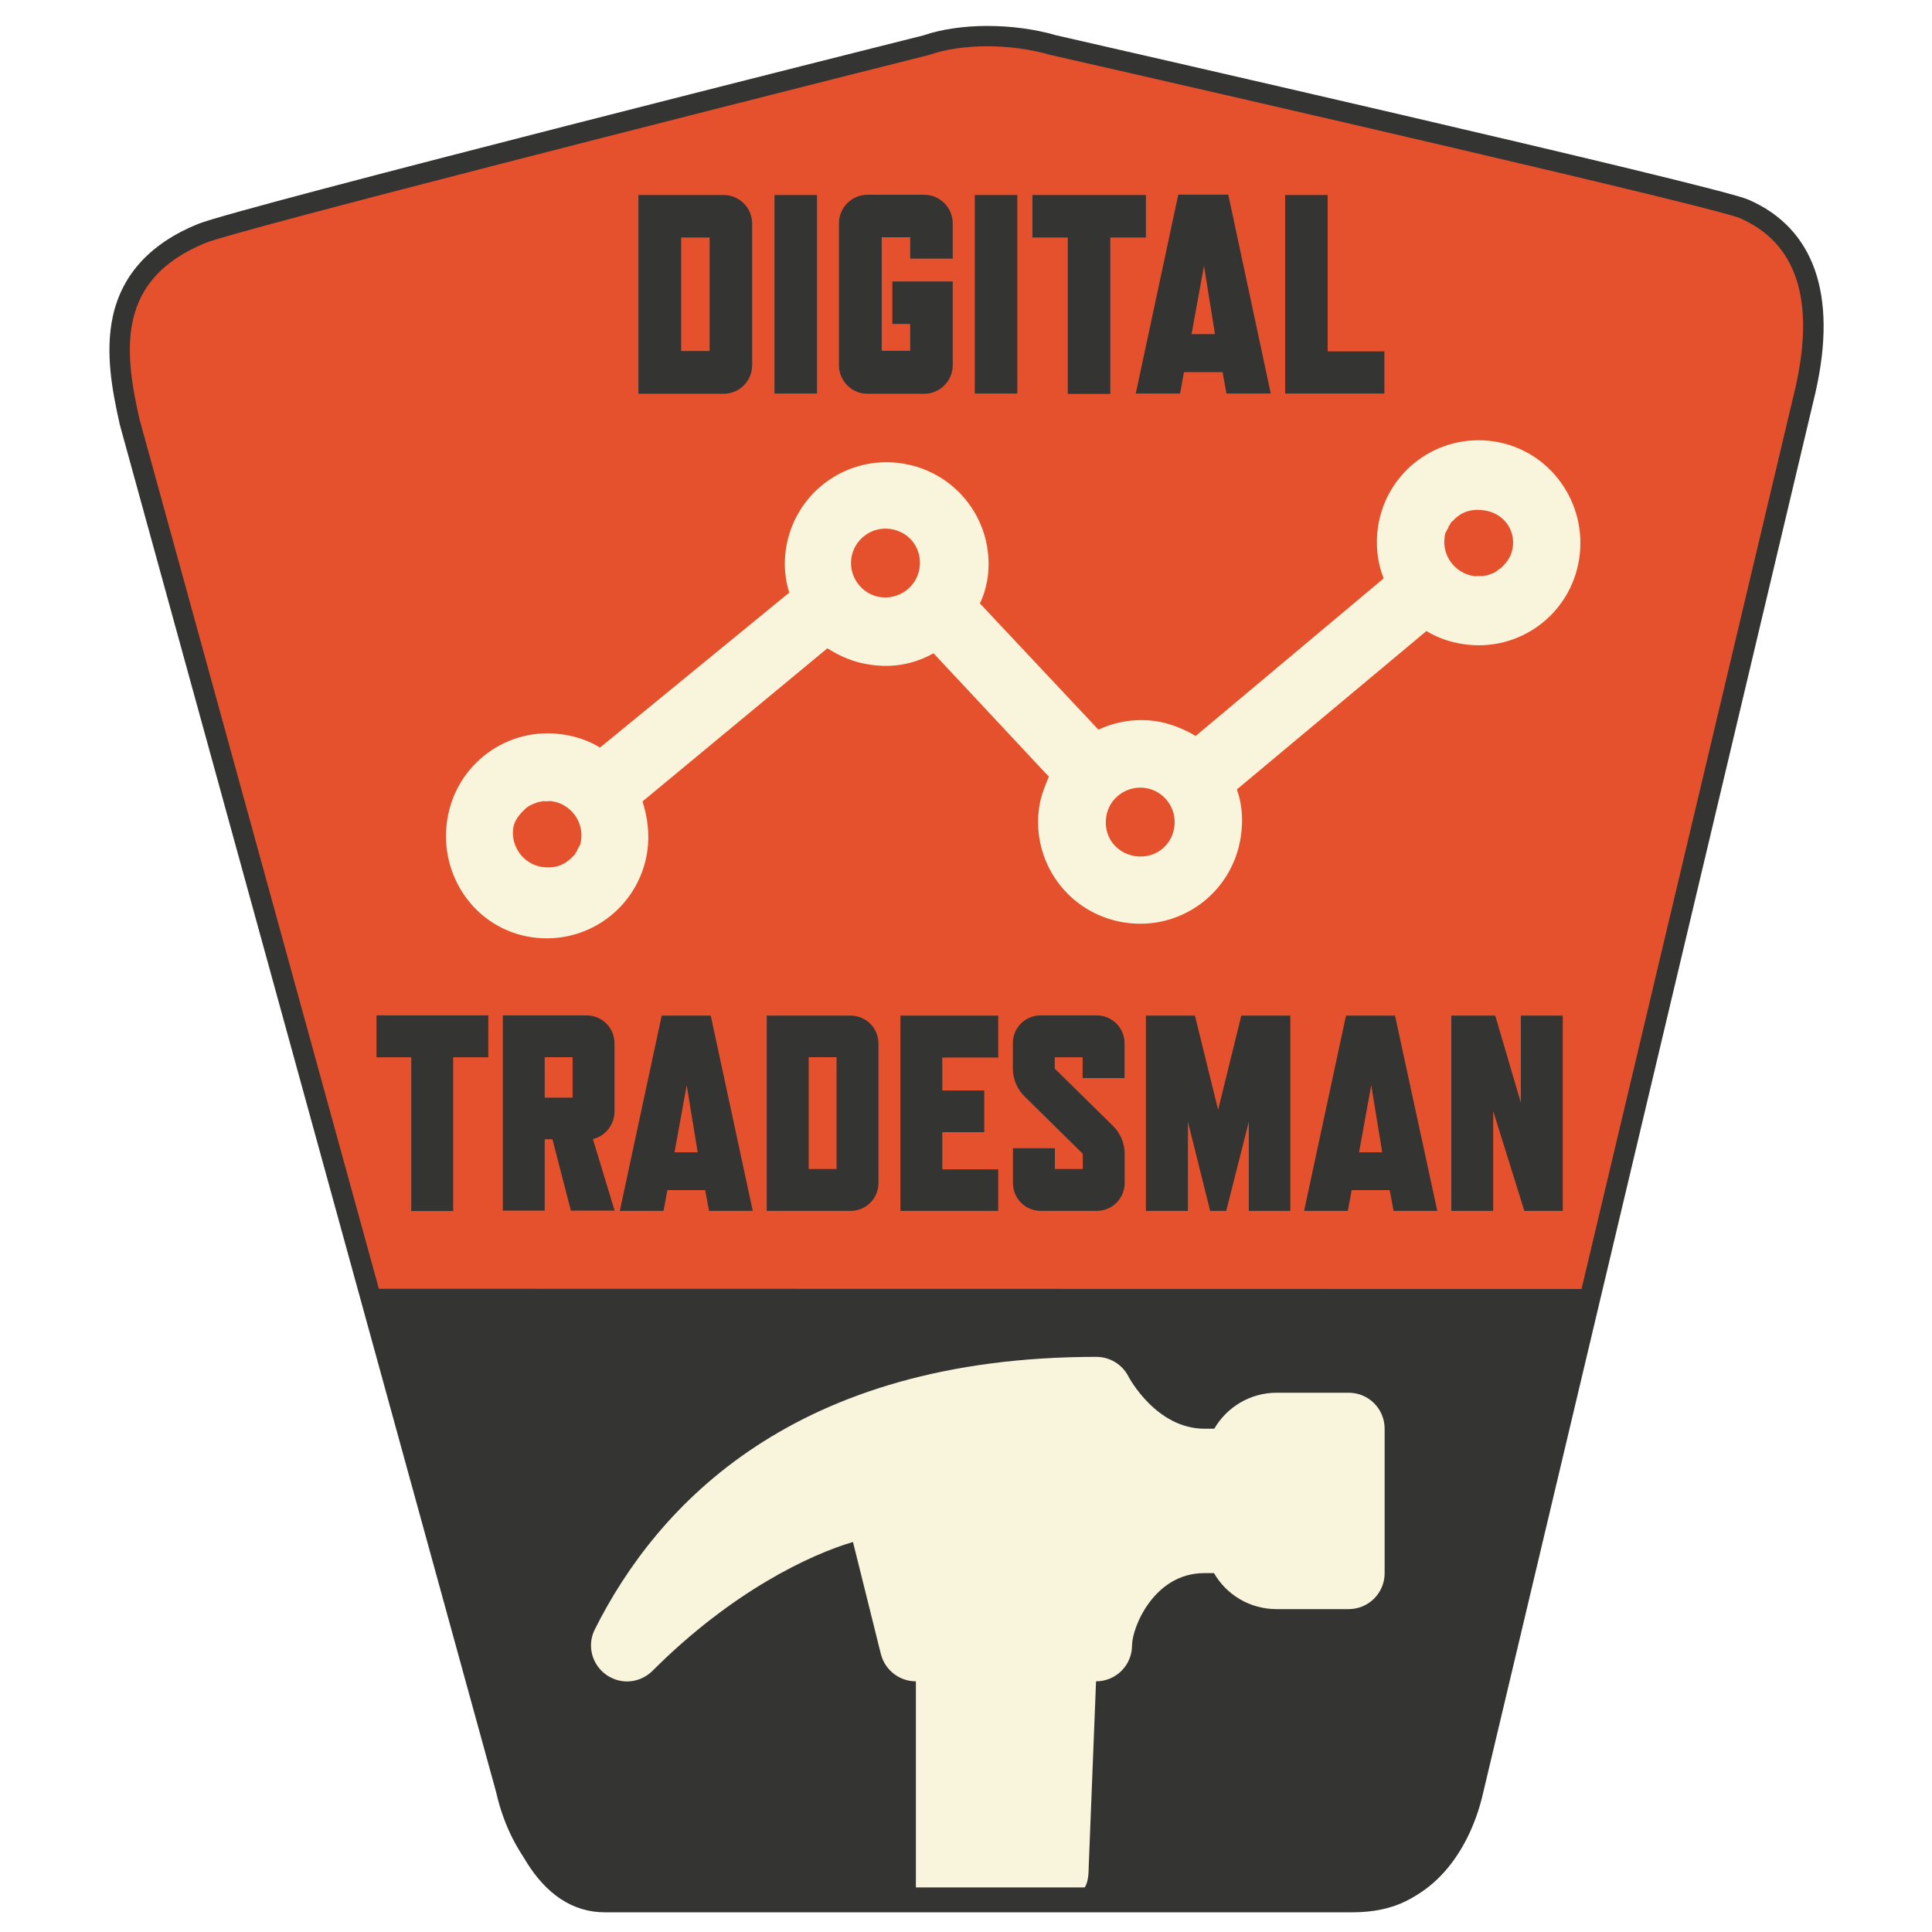
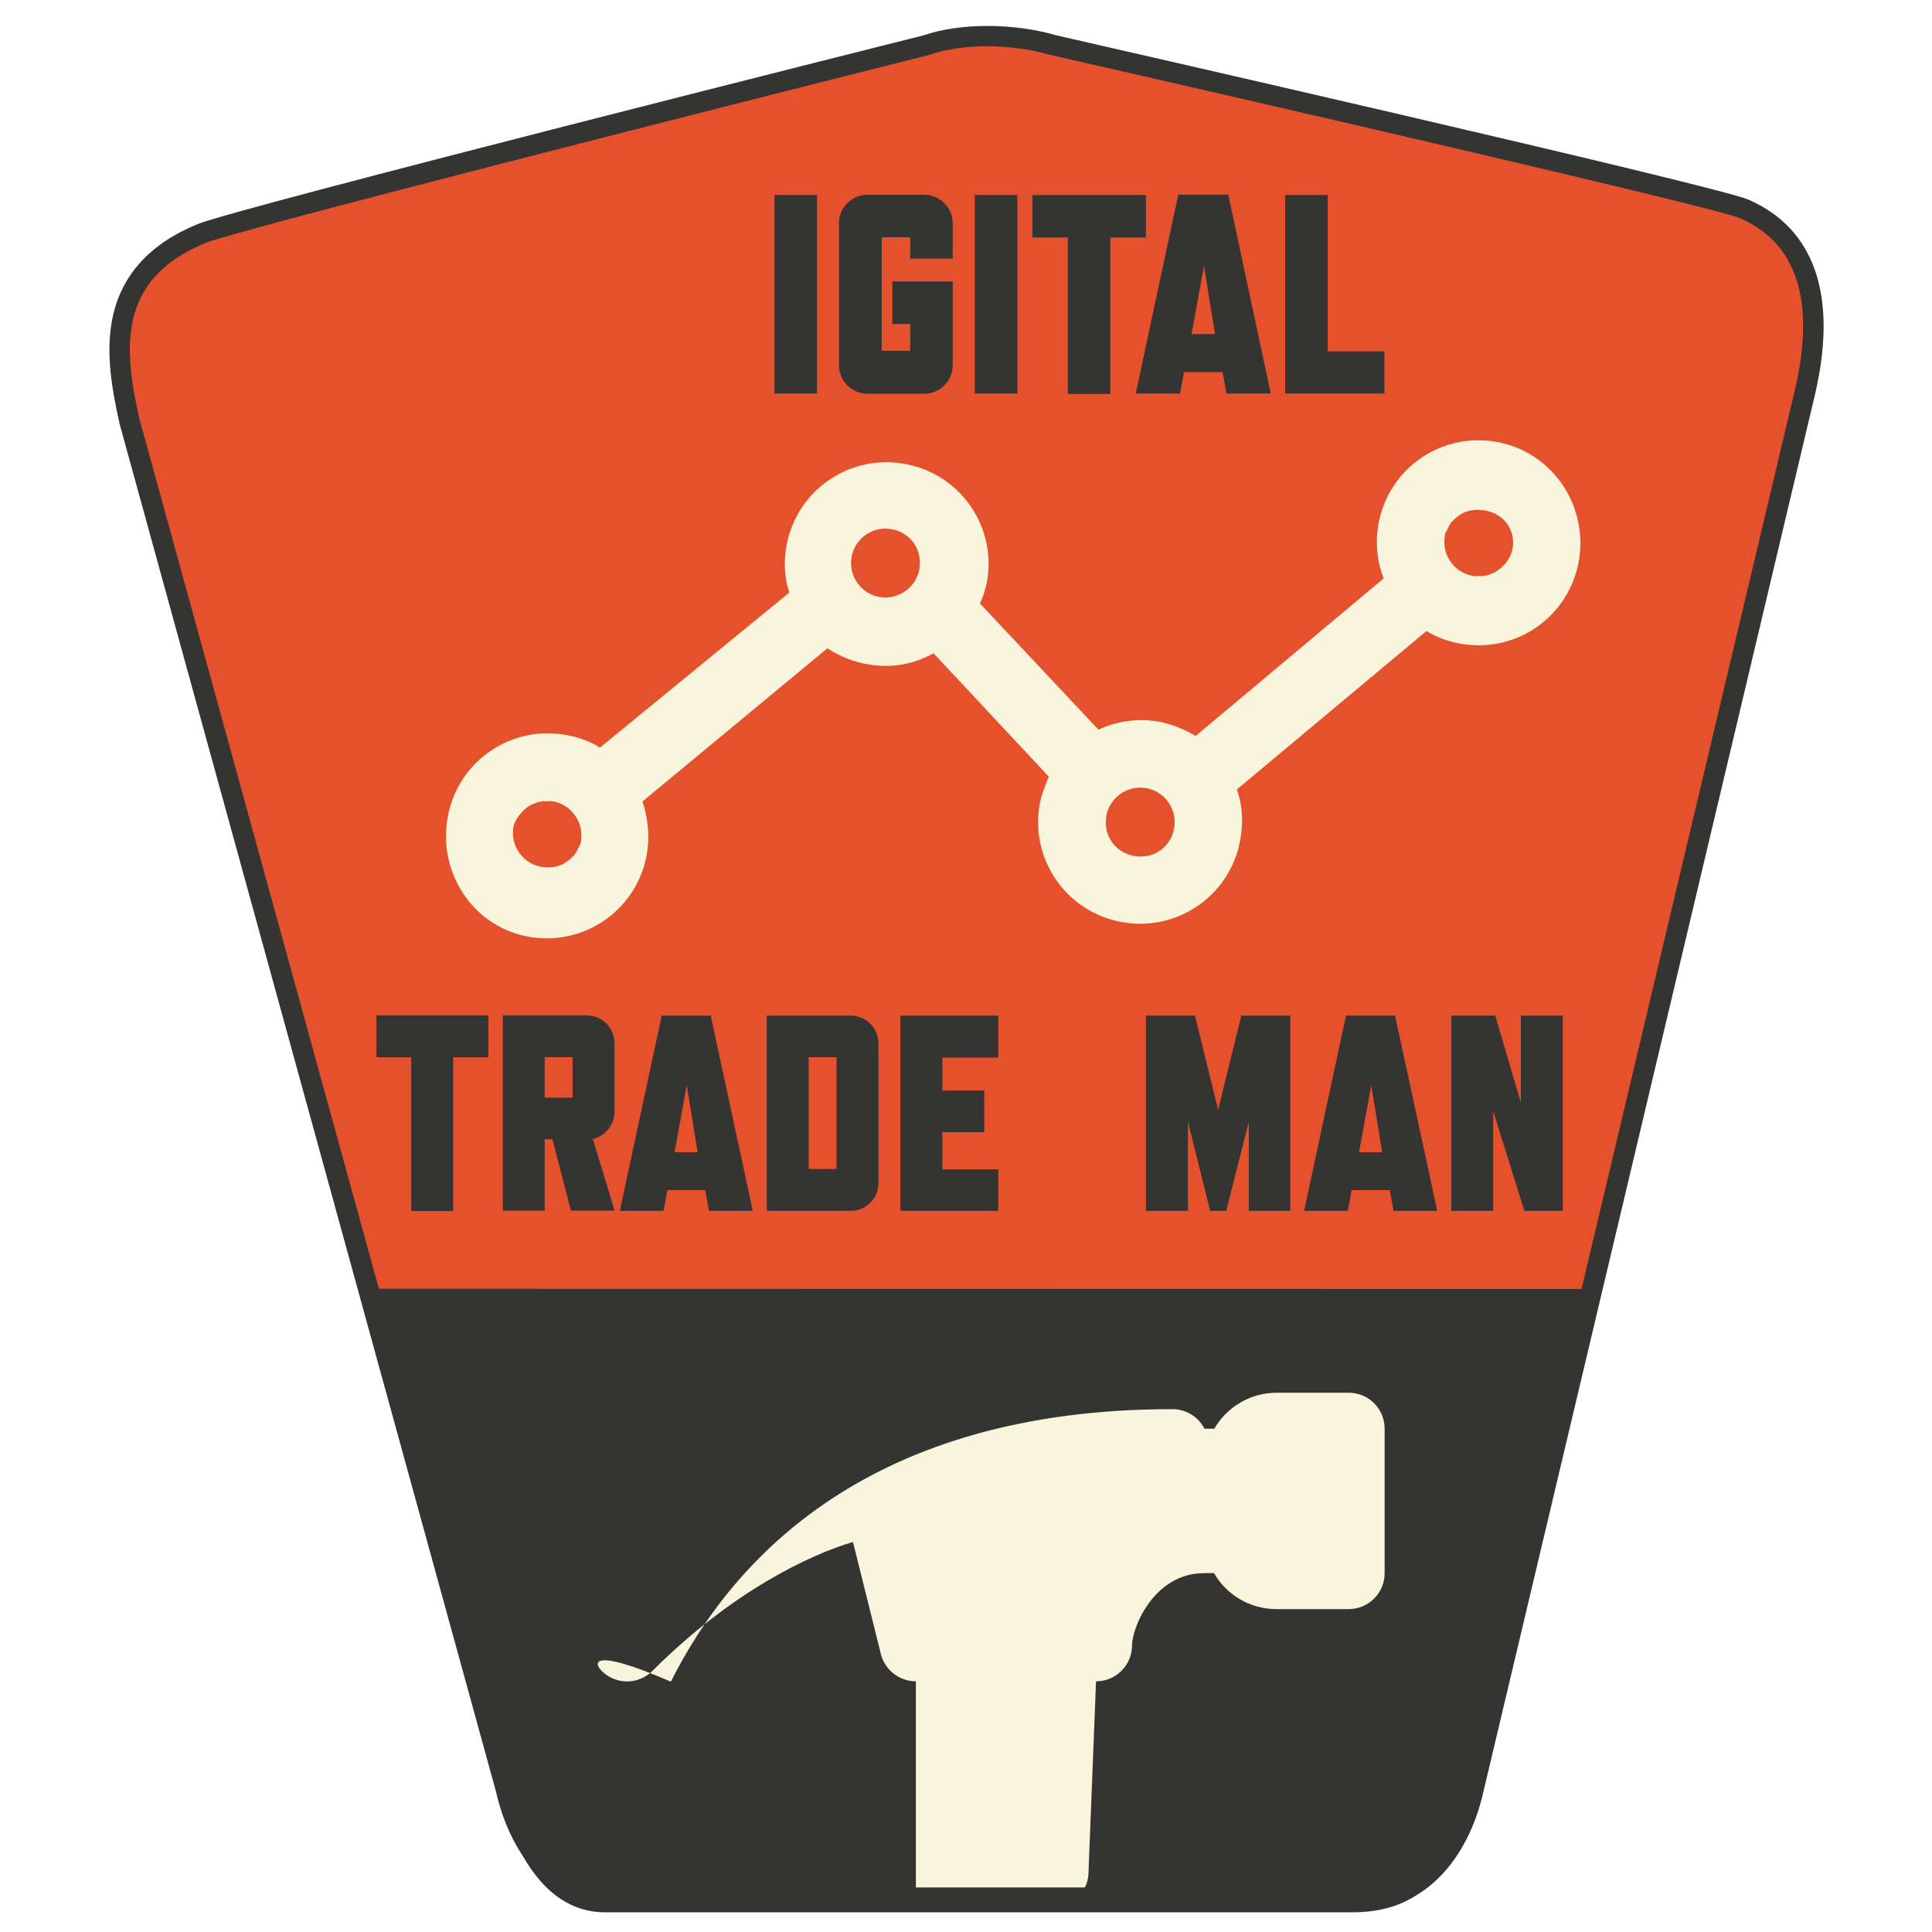
<svg xmlns="http://www.w3.org/2000/svg" version="1.1" id="Layer_1" x="0px" y="0px" viewBox="0 0 1600 1600" style="enable-background:new 0 0 1600 1600;" xml:space="preserve">
  <style type="text/css">
	.st0{fill:#E5512C;}
	.st1{fill:#343433;}
	.st2{fill:#F9F4DC;}
</style>
  <g>
    <path id="background" class="st0" d="M1137.4,1571.7H507c-38.9,0-73.4-36.2-85.4-89.8l-311.9-1133C97.6,295.1,87,227,169.7,193.2   c33.7-13.5,599.9-155.8,599.9-155.8c27.1-9.4,69.2-10.6,105.4,0c0,0,546.2,124.3,572.1,135.6c63.3,27.6,63,95.3,51,149.2   l-275.2,1159.6C1210.7,1535.5,1176.5,1571.7,1137.4,1571.7z" />
    <path id="bottom_cover" class="st1" d="M299.9,1067.3L403.3,1439c11.8,82.5,43.2,144.7,97.7,144.7h618.8   c69.6,0,93.8-50,105.6-132.4l96-383.8L299.9,1067.3z" />
-     <path id="hammer" class="st2" d="M501.8,1386.8c5.2,3.7,11.3,5.7,17.5,5.7c7.6,0,15.3-3,21.2-8.9c65.7-65.7,130.5-96.2,165.9-106.6   l23.1,92.8c3.4,13.3,15.3,22.6,29,22.6v176.2c0,16.5,13.3,5.7,29.8,5.7l92.3-3.8c16.5,0,21-7.5,21-24l6.1-154.1   c16.5,0,29.8-13.3,29.8-29.8c0-14.5,18-59.8,59.8-59.8h8.1c10.3,18,29.8,29.8,51.7,29.8h59.8c16.5,0,29.8-13.3,29.8-29.8v-119.6   c0-16.5-13.3-29.8-29.8-29.8h-59.6c-22.2,0-41.4,12.1-51.7,29.8h-8.1c-39.9,0-62.5-42.3-63-43.3c-5.2-10.1-15.5-16.2-26.6-16.2   c-250.1,0-363.8,122.8-415.3,225.7C486,1362.5,490,1378.2,501.8,1386.8z" />
+     <path id="hammer" class="st2" d="M501.8,1386.8c5.2,3.7,11.3,5.7,17.5,5.7c7.6,0,15.3-3,21.2-8.9c65.7-65.7,130.5-96.2,165.9-106.6   l23.1,92.8c3.4,13.3,15.3,22.6,29,22.6v176.2c0,16.5,13.3,5.7,29.8,5.7l92.3-3.8c16.5,0,21-7.5,21-24l6.1-154.1   c16.5,0,29.8-13.3,29.8-29.8c0-14.5,18-59.8,59.8-59.8h8.1c10.3,18,29.8,29.8,51.7,29.8h59.8c16.5,0,29.8-13.3,29.8-29.8v-119.6   c0-16.5-13.3-29.8-29.8-29.8h-59.6c-22.2,0-41.4,12.1-51.7,29.8h-8.1c-5.2-10.1-15.5-16.2-26.6-16.2   c-250.1,0-363.8,122.8-415.3,225.7C486,1362.5,490,1378.2,501.8,1386.8z" />
    <g id="DIGITAL">
-       <path id="D" class="st1" d="M622.9,302.5c0,13-10.6,23.6-23.6,23.6h-70.6V161.5h70.6c13,0,23.6,10.6,23.6,23.6V302.5z     M587.7,290.7v-94h-23.6v94H587.7z" />
      <path id="I" class="st1" d="M676.8,325.9h-35.4V161.5h35.2v164.4L676.8,325.9L676.8,325.9z" />
      <path id="G" class="st1" d="M789,302.5c0,13-10.6,23.6-23.6,23.6h-47c-13,0-23.6-10.6-23.6-23.6V184.9c0-13,10.6-23.6,23.6-23.6    h47c13,0,23.6,10.6,23.6,23.6v29.3h-35.2v-17.7h-23.6v94h23.6v-22.2h-14.8v-35.2h50V302.5z" />
      <path id="I_1_" class="st1" d="M842.5,325.9h-35.2V161.5h35.2V325.9z" />
      <path id="T" class="st1" d="M948.8,196.7h-29.3v129.5h-35.2V196.7H855v-35.2h94v35.2H948.8z" />
      <path id="A" class="st1" d="M1052.4,325.9h-36.7l-3.2-17.7h-32l-3.2,17.7h-36.7l35.2-164.7h41.4L1052.4,325.9z M1006.2,276.7    l-9.1-56.6l-10.3,56.6H1006.2z" />
      <path id="L" class="st1" d="M1146.5,325.9h-82.2V161.5h35.2V291h47V325.9z" />
    </g>
    <g id="TRADESMAN">
      <path id="T_1_" class="st1" d="M404.1,875.6h-28.8v127.3h-34.7V875.6h-28.8v-34.7h92.6v34.7H404.1z" />
      <path id="R" class="st1" d="M491,943.3l18,59.3h-36.2l-15.3-59.1h-6.4v59.1h-34.7V840.9h69.4c12.8,0,23.1,10.3,23.1,23.1v56.6    C508.9,931.7,501,941,491,943.3z M474.2,909v-33.5h-23.1V909H474.2z" />
      <path id="A_1_" class="st1" d="M623.4,1002.8h-36.2l-3.2-17.2h-31.3l-3.2,17.2h-36.2l34.7-161.7h40.6L623.4,1002.8z M577.8,954.3    l-9.1-55.6l-10.1,55.6H577.8z" />
      <path id="D_1_" class="st1" d="M727.5,979.7c0,12.8-10.3,23.1-23.1,23.1H635V841.1h69.4c12.8,0,23.1,10.3,23.1,23.1V979.7z     M692.8,968.1v-92.6h-23.1v92.6H692.8z" />
      <path id="E" class="st1" d="M826.7,1002.8h-81V841.1h81v34.7h-46.3v27.3h34.7v34.5h-34.7v30.8h46.3V1002.8z" />
-       <path id="S" class="st1" d="M922,932.7c5.7,5.7,9.4,13.8,9.4,22.9v24.1c0,12.8-10.3,23.1-23.1,23.1h-46.3    c-13,0-23.1-10.3-23.1-23.1v-28.8h34.7v17.2h23.1v-12.6l-48.5-47.8c-5.7-5.7-9.4-13.8-9.4-22.9V864c0-12.8,10.1-23.1,23.1-23.1    h46.3c12.8,0,23.1,10.3,23.1,23.1v28.8h-34.7v-17.2h-23.1v9.4L922,932.7z" />
      <path id="M" class="st1" d="M1068.9,1002.8h-34.7V929l-18.7,73.8h-13.3L983.8,929v73.8H949V841.1h40.6l19.2,78l19.2-78h40.6v161.7    H1068.9z" />
      <path id="A_2_" class="st1" d="M1190.3,1002.8h-36.2l-3.2-17.2h-31.5l-3.2,17.2H1080l34.7-161.7h40.6L1190.3,1002.8z     M1144.7,954.3l-9.1-55.6l-10.1,55.6H1144.7z" />
      <path id="N" class="st1" d="M1294.4,1002.8h-32l-25.8-82.7v82.7h-34.7V841.1h36.4l21.2,72.1v-72.1h34.7v161.7H1294.4z" />
    </g>
    <g id="outside_border">
      <path class="st1" d="M1134.9,1580.2H504.5c-43,0-80.7-38.7-93.7-96.3L99,350.9l0-0.2c-6.1-27.3-12.1-59-5.5-89    c7.7-34.7,31.4-60.4,70.7-76.3C197.8,171.8,737,36.2,764.7,29.3c30.3-10.4,74.4-10.4,109.9-0.1c25.7,5.9,547.1,124.6,573.3,136.1    c54.5,23.7,73.8,78.7,55.8,158.8l0,0.1l-275.2,1159.6C1215.6,1541.4,1178,1580.2,1134.9,1580.2z M115.4,346.7l311.9,1133l0,0.2    c11.2,49.8,42.2,83.2,77.1,83.2h630.4c34.9,0,65.9-33.4,77.1-83.2l0-0.1l275.2-1159.6c16.1-72.2,0.6-119.1-46.1-139.5    c-20.6-9-418.8-100.6-570.6-135.1l-0.5-0.1c-32.6-9.5-72.8-9.6-100.2-0.1l-0.7,0.2C573.6,94.8,196.7,190.6,170.4,201.1    C96.4,231.3,102.6,289.6,115.4,346.7z" />
    </g>
    <g id="dots_behind_analytics">
      <circle id="bottom_left" class="st0" cx="453.8" cy="691.9" r="40.6" />
      <circle id="top_left" class="st0" cx="734.4" cy="465.5" r="40.6" />
-       <circle id="bottom_right" class="st0" cx="943.6" cy="679.6" r="40.6" />
      <circle id="top_right" class="st0" cx="1224.2" cy="450.7" r="40.6" />
    </g>
    <path id="analytics_1_" class="st2" d="M439.8,776.1c46.3,7.1,89.1-24.4,96.2-70.6c2.2-15,0.2-28.8-3.9-41.8l153.1-126.8   c10.3,6.6,21.9,11.6,35,13.5c19.2,3,37.2-0.5,52.9-9.4l95.5,102.2c-3.2,7.6-6.4,15.5-7.9,24.6c-7.1,46.3,24.4,89.1,70.6,96.2   c46.3,7.1,89.1-24.4,96.2-70.6c2.2-14,1.2-27.6-3.2-39.6l157-131.2c9.4,5.7,19.2,9.1,30.3,10.8c46.3,7.1,89.1-24.4,96.2-70.6   c7.1-46.3-24.1-90.1-70.4-97.2c-46.3-7.1-89.1,24.4-96.2,70.6c-2.2,15-0.5,29.8,4.7,42.8L990.2,609.5c-9.4-5.7-20.9-10.3-32-12.1   c-17-2.7-34,0-48.5,6.9l-98.2-104.6c3.2-6.6,4.9-12.6,6.2-19.7c7.1-46.3-24.4-89.1-70.6-96.2c-46.3-7.1-89.1,24.4-96.2,70.6   c-2,13-0.7,25.6,2.7,36.4L496.9,619.1c-9.4-5.7-19.2-9.1-30.3-10.8c-46.3-7.1-89.1,24.4-96.2,70.6   C363.2,725.2,393.7,769,439.8,776.1z M434.6,670.3L434.6,670.3c2.5-2.7,5.9-4.2,10.1-5.7l0,0c1.2-0.7,3.2-0.5,5.4-1.2l1,0.2   c2,0.2,4.2-0.5,6.2,0c15,2.2,26.3,16.5,23.9,32.5c-0.2,2-0.7,3.9-1.7,4.9c-0.2,1-1.2,2-1.5,3l-0.2,1c-1.2,0.7-1.5,3-2.7,3.7l0,0   c-1.2,0.7-2.5,2.7-3.7,3.4l0,0c-5.9,5.2-13.5,7.1-22.4,5.9c-15-2.2-26.3-16.5-23.9-32.5C425.7,680.4,429.7,674.7,434.6,670.3z    M729,494.5c-15-2.2-26.3-16.5-23.9-32.5c2.2-15,16.5-26.3,32.5-23.9c16,2.5,26.3,16.5,23.9,32.5C759,486.6,744,496.7,729,494.5z    M948.6,652.6c15,2.2,26.3,16.5,23.9,32.5s-16.5,26.3-32.5,23.9c-16-2.5-26.3-16.5-23.9-32.5S933.5,650.3,948.6,652.6z    M1252.8,453.4c-1,7.1-4.9,12.6-9.8,17l0,0c-1.2,0.7-3.4,2.5-4.7,3.4l0,0c-1.2,0.7-3.4,1.5-5.4,2.2l0,0c-1.2,0.7-3.2,0.5-5.4,1.2   l-1-0.2c-2-0.2-4.2,0.5-6.2,0c-15-2.2-26.3-16.5-23.9-32.5c0.2-2,0.7-3.9,1.7-4.9c0.2-1,1.2-2,1.5-3l0.2-1c1.2-0.7,1.5-3,2.7-3.7   l0,0c1.2-0.7,2.5-2.7,3.7-3.4l0,0c5.9-5.2,13.5-7.1,22.4-5.9C1244.9,424.6,1255,438.4,1252.8,453.4z" />
  </g>
</svg>